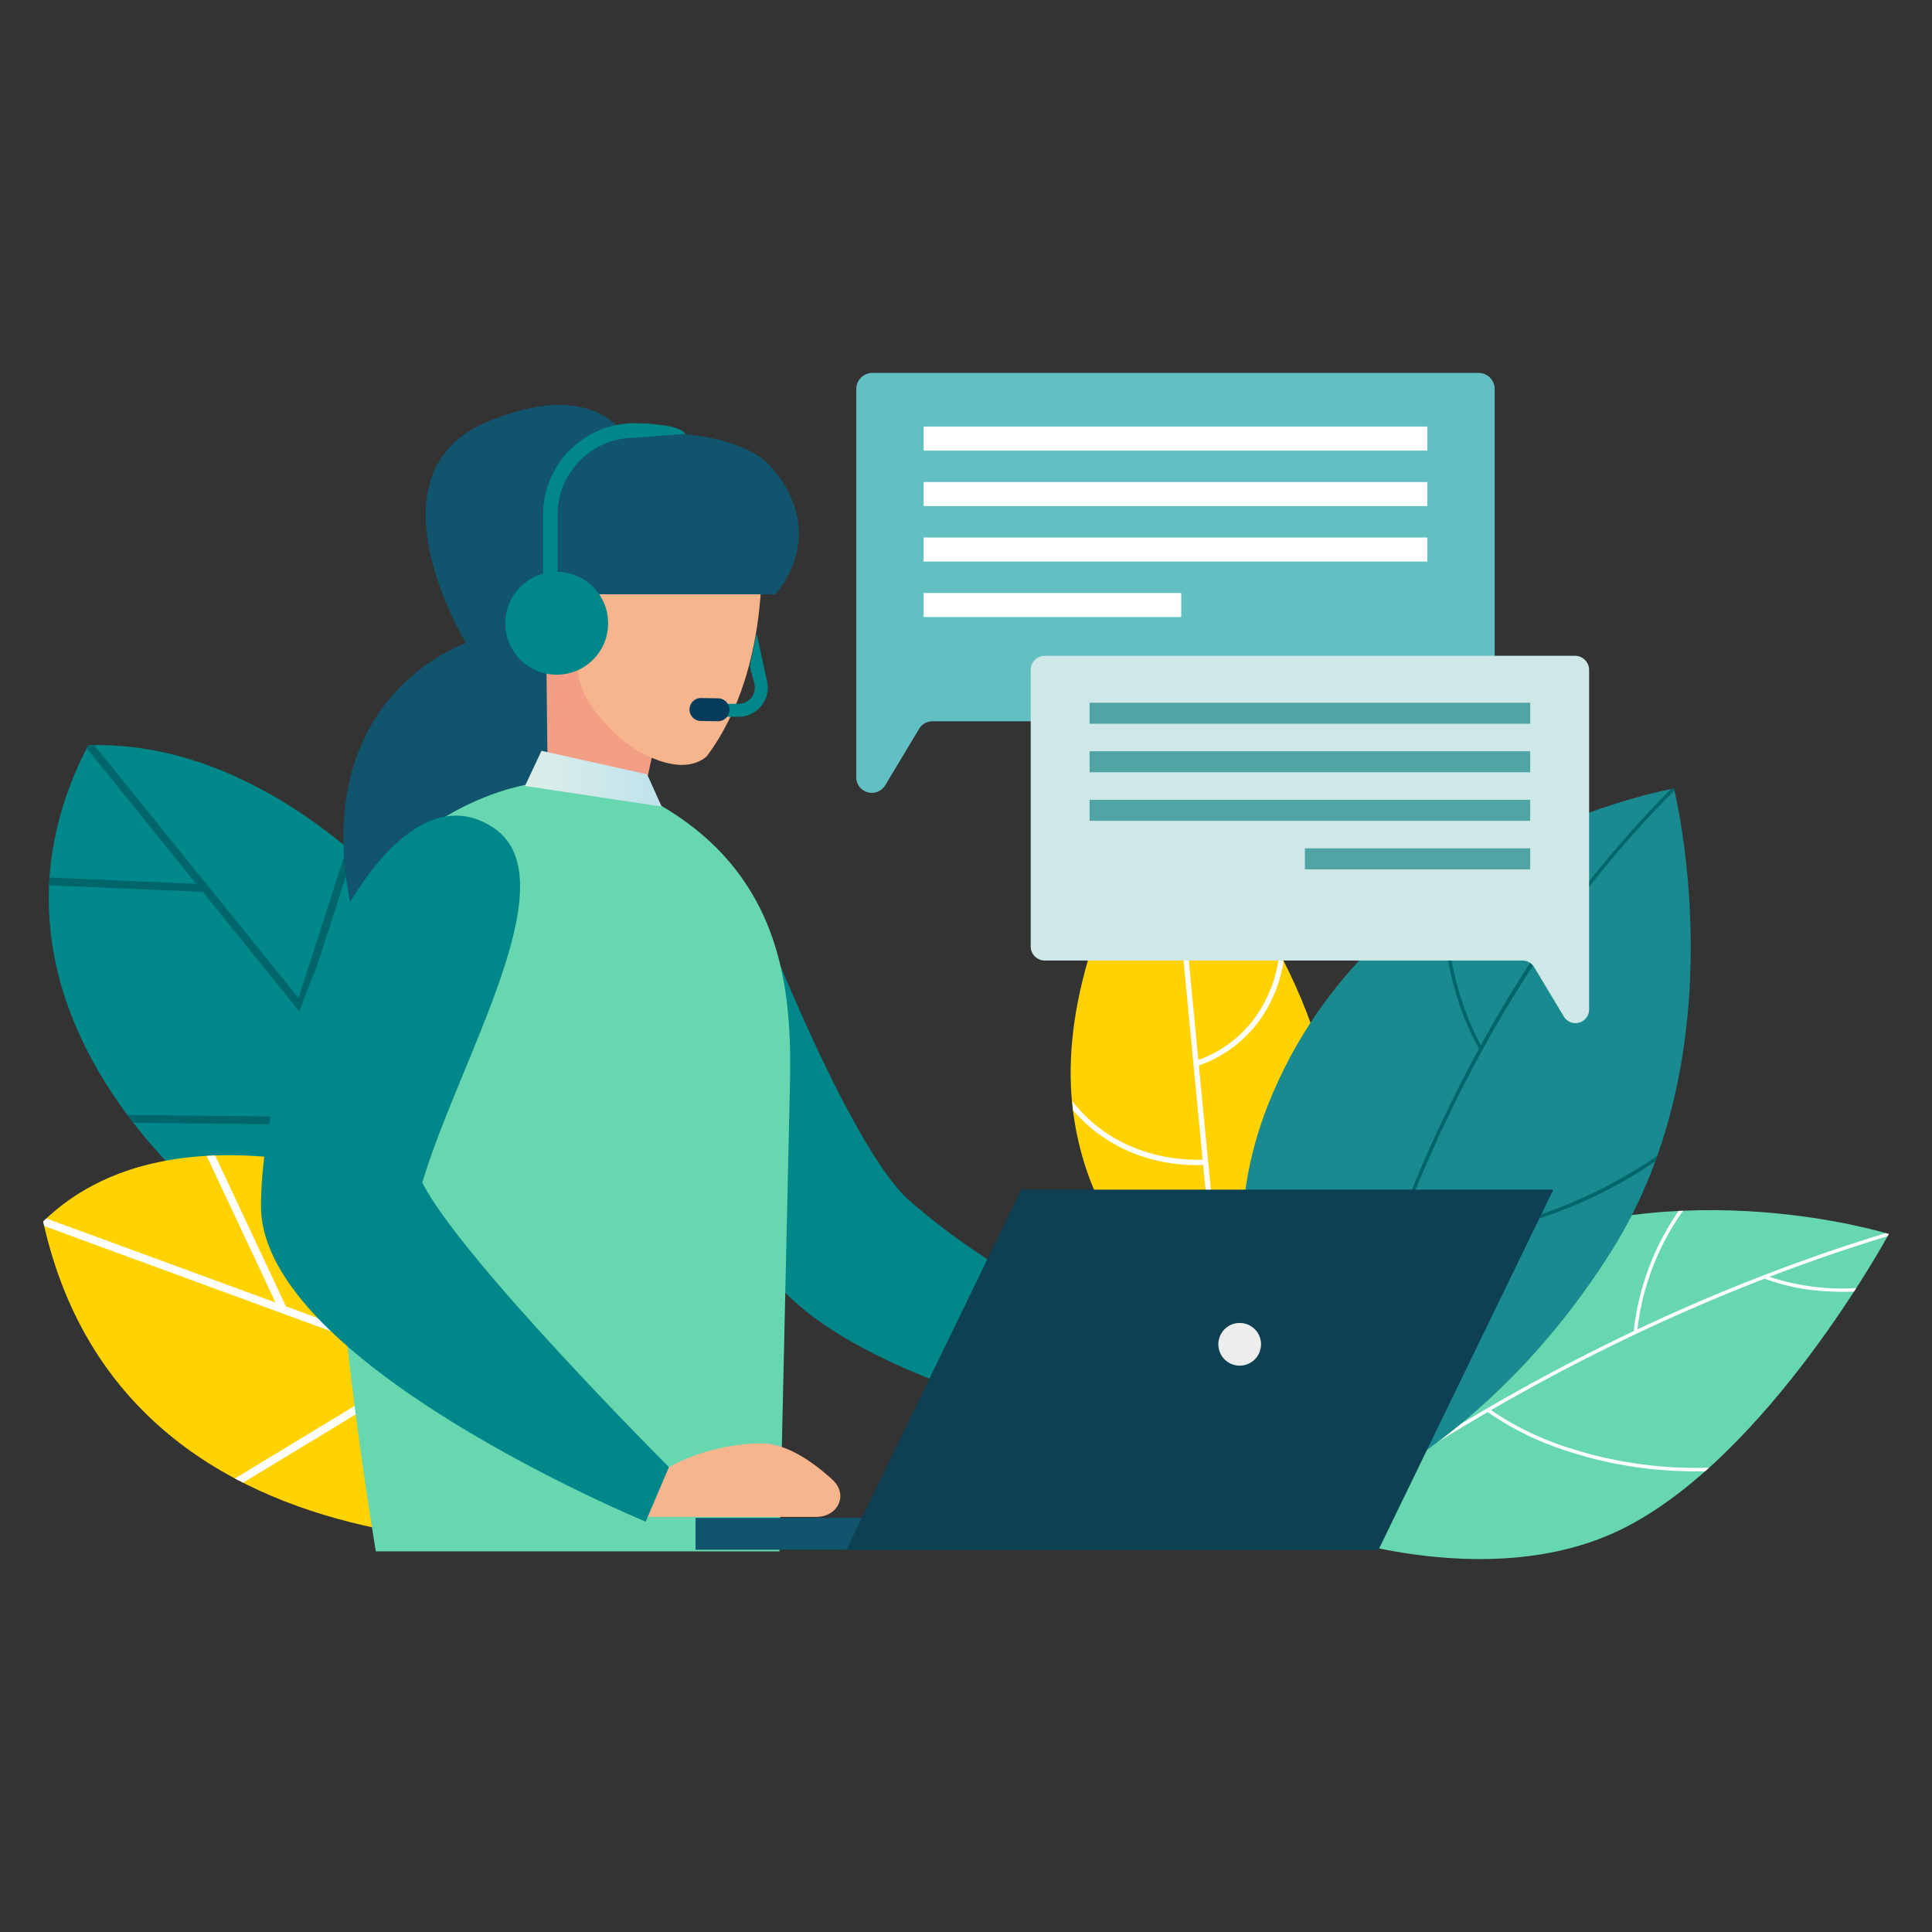
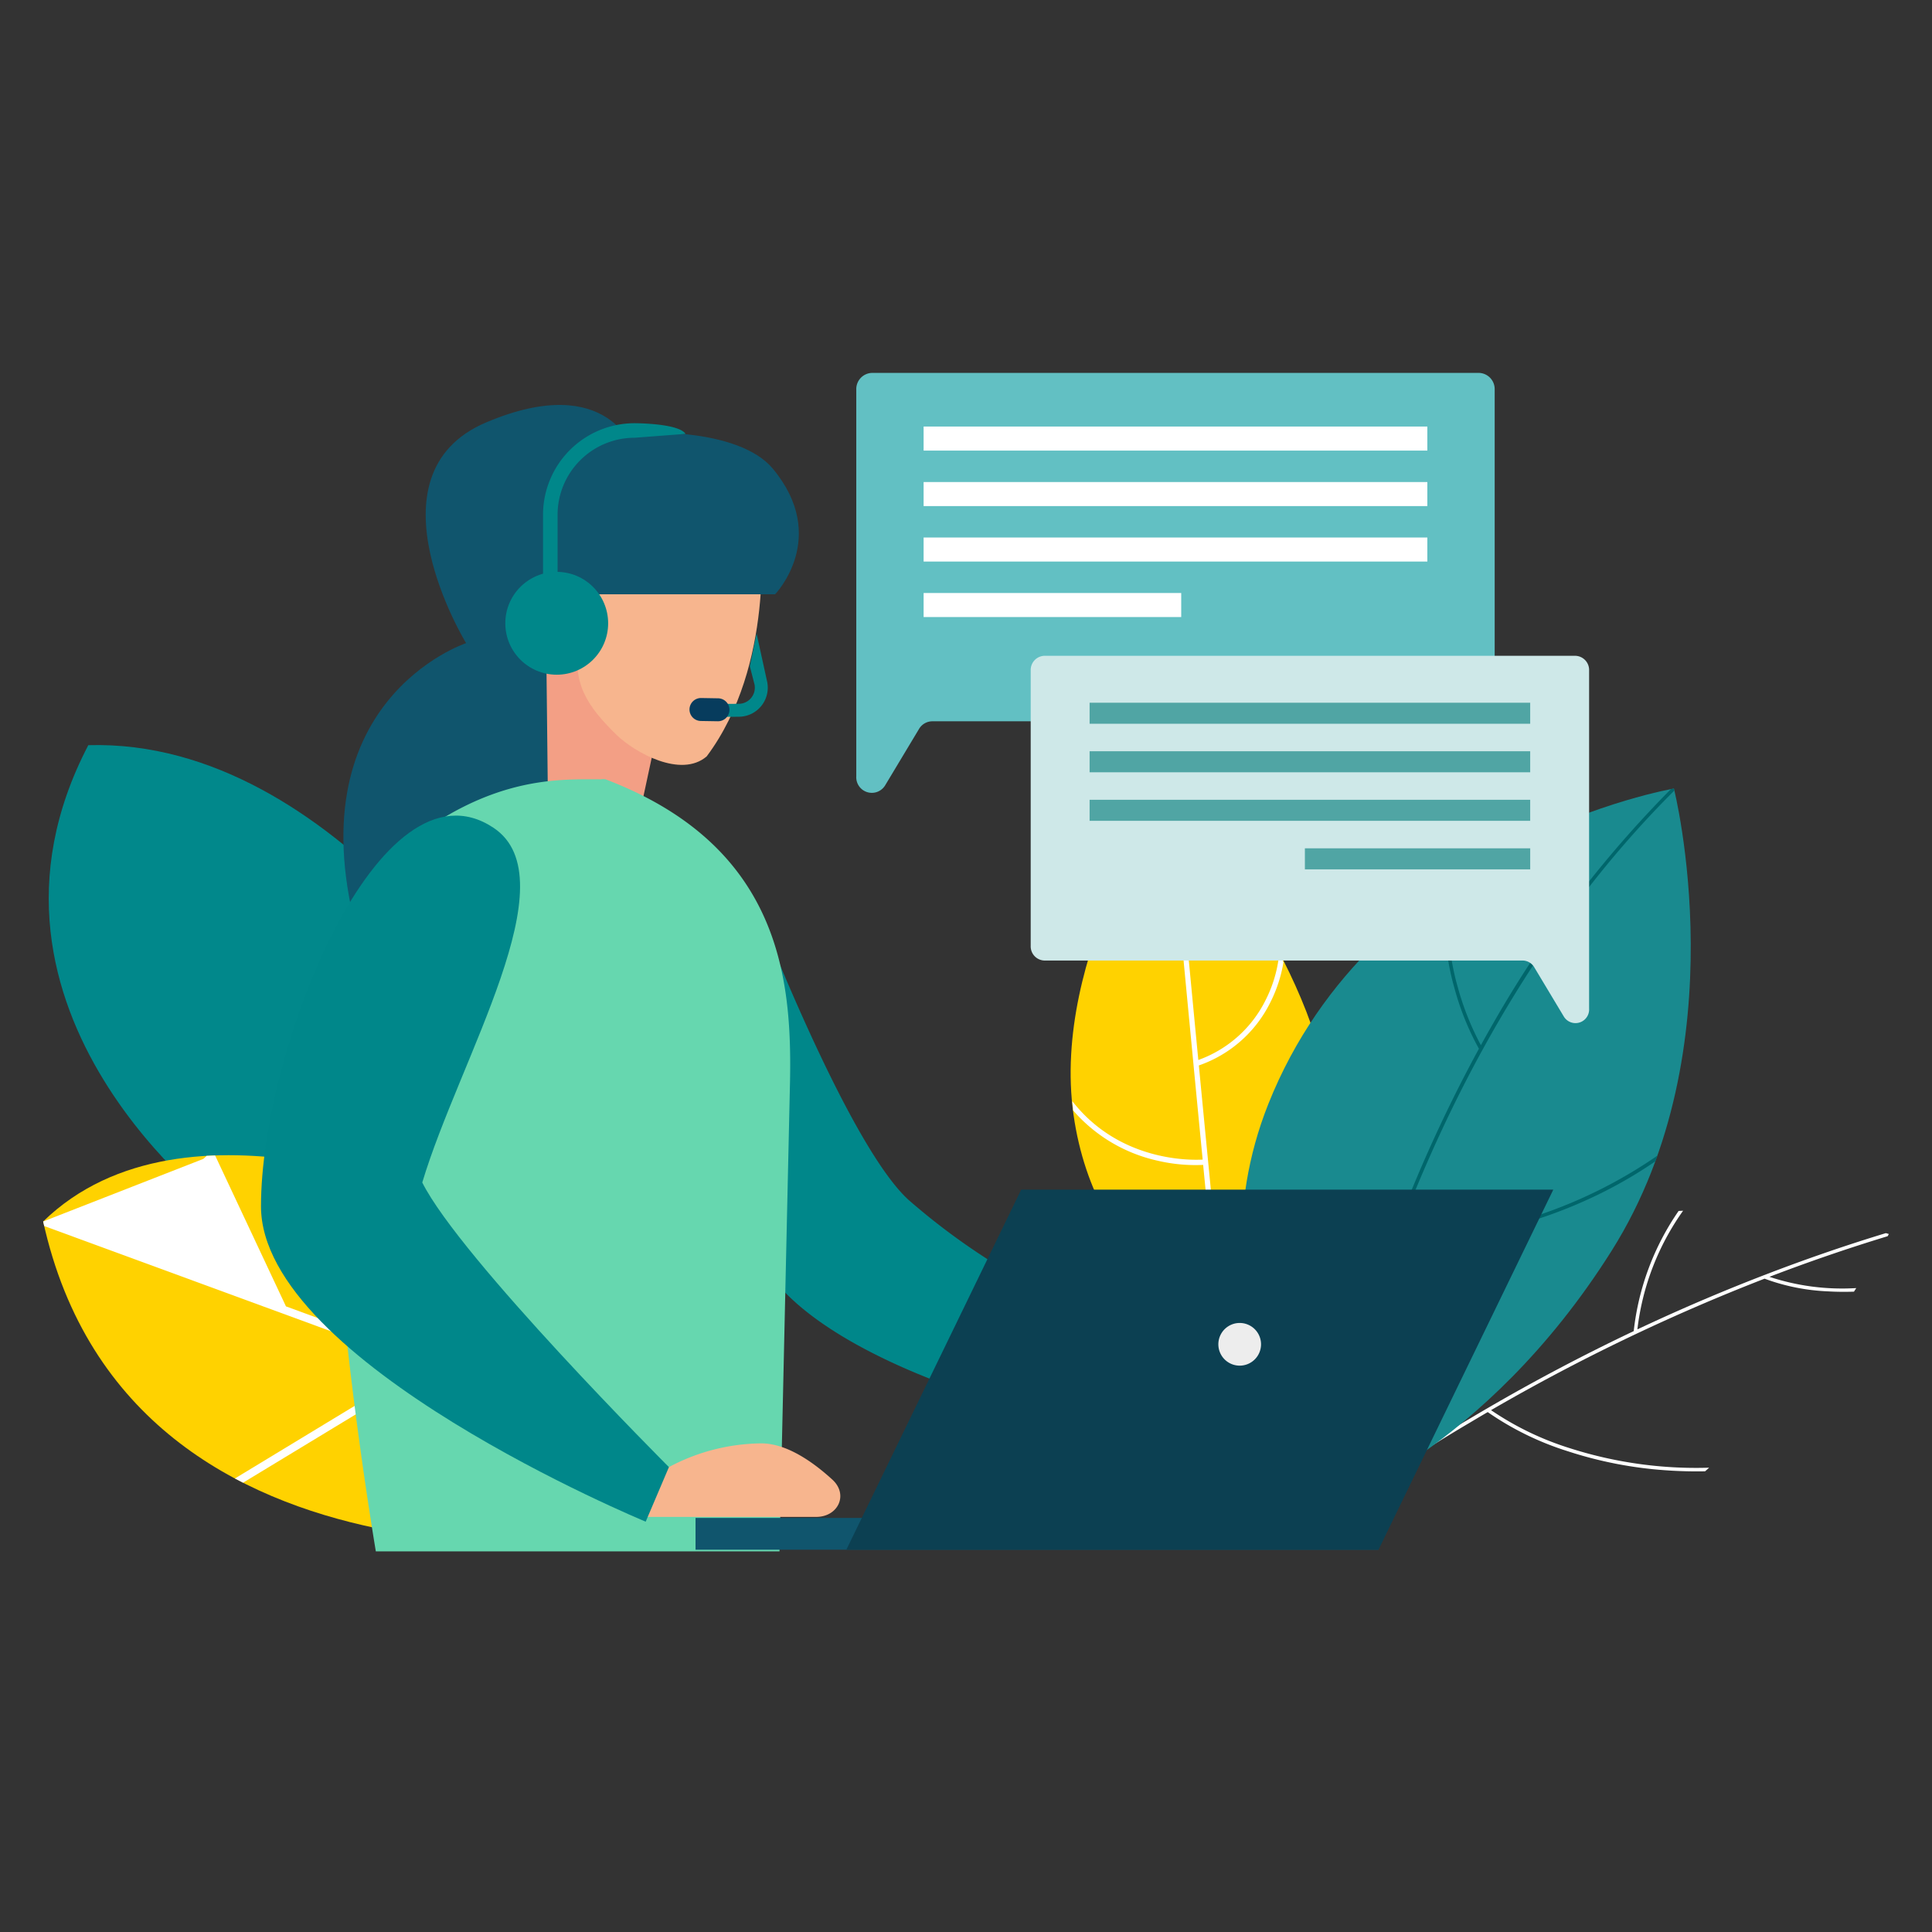
<svg xmlns="http://www.w3.org/2000/svg" width="220" height="220" viewBox="0 0 220 220">
  <rect x="0" y="0" width="220" height="220" fill="#333333" stroke="none" />
  <defs>
    <linearGradient id="linear-gradient" y1=".5" x2="1" y2=".5" gradientUnits="objectBoundingBox">
      <stop offset="0" stop-color="#deeee9" />
      <stop offset="1" stop-color="#bfe3ed" />
    </linearGradient>
    <clipPath id="clip-path">
      <path id="長方形_17185" data-name="長方形 17185" transform="translate(358.5 2786.5)" stroke="#707070" fill="#fff" d="M0 0h220v220H0z" />
    </clipPath>
    <style>.cls-4{fill:#fff}.cls-3{fill:#ffd200}.cls-5{fill:#66d7af}.cls-7{fill:#00666b}.cls-9{fill:#00878a}.cls-10{fill:#10556d}.cls-12{fill:#f7b58e}.cls-19{fill:#50a5a4}</style>
  </defs>
  <g id="マスクグループ_88" data-name="マスクグループ 88" transform="translate(-358.5 -2786.5)" clip-path="url(#clip-path)">
    <g id="グループ_40358" data-name="グループ 40358" transform="translate(358.363 2782.385)">
      <g id="グループ_40340" data-name="グループ 40340">
        <path id="パス_18653" data-name="パス 18653" class="cls-3" d="M139.189 154.862s-14.252-5.679-16.813-23.843 10.952-37.285 10.952-37.285 15.984 19.169 17.953 34.411-12.092 26.717-12.092 26.717z" />
        <path id="パス_18654" data-name="パス 18654" class="cls-4" d="M144.816 118.213a15.92 15.92 0 001.474-4.538c-.126-.247-.252-.494-.379-.739a.3.3 0 00-.162.24 14.815 14.815 0 01-1.48 4.791 13.71 13.71 0 01-7.678 6.852 8426.926 8426.926 0 01-2.865-30.376c-.218-.27-.339-.415-.339-.415s-.095.135-.265.388c.143 1.553.739 8.01 1.665 17.8-1.451-.821-5.766-3.489-7.517-7.078q-.156.348-.31.7c2.161 3.926 6.976 6.611 7.9 7.1.349 3.684.743 7.82 1.175 12.327v.006c.329 3.427.68 7.069 1.052 10.89-1.615.086-9.509.132-14.8-6.6a.3.3 0 00-.051-.05q.045.529.106 1.058a17.865 17.865 0 009.6 5.713 18.873 18.873 0 005.2.482c.556 5.729 1.157 11.855 1.791 18.259.2.093.315.138.315.138s.1-.082.278-.237q-.4-4.023-.779-7.893a23.568 23.568 0 0010.945-6.335q.264-.673.5-1.372a.28.28 0 00-.067.053 23.239 23.239 0 01-11.435 7.053 9977.034 9977.034 0 01-2.038-20.991 14.305 14.305 0 008.164-7.226z" />
      </g>
      <g id="グループ_40343" data-name="グループ 40343">
        <g id="グループ_40341" data-name="グループ 40341">
-           <path id="パス_18655" data-name="パス 18655" class="cls-5" d="M215.223 144.634s-23.67-7.427-45.274 2.266-20.71 31.368-20.71 31.368 20.034 7.629 35.567-.025c16.675-8.216 30.417-33.609 30.417-33.609z" />
          <path id="パス_18656" data-name="パス 18656" class="cls-4" d="M201.623 149.509c4.277-1.64 8.777-3.2 13.463-4.626l.137-.249s-.117-.037-.342-.1c-4.612 1.4-9.241 3-13.855 4.78a.226.226 0 00-.061.023q-6.423 2.478-12.776 5.411-.8.369-1.6.746a29.148 29.148 0 015.205-13.511l-.51.024a29.776 29.776 0 00-5.113 13.685 223.655 223.655 0 00-16.7 8.806l-.018.01q-1.065.621-2.122 1.252a171.808 171.808 0 00-18.1 12.26c0 .163.005.25.005.25l.216.079a170.914 170.914 0 0118.093-12.254q.966-.579 2-1.183a33.573 33.573 0 009.129 4.461 46.011 46.011 0 0011.049 2.159q.345.025.692.046 1.921.112 3.883.077.231-.2.46-.411A47.215 47.215 0 01178.823 169a33.767 33.767 0 01-8.9-4.309 222.512 222.512 0 0131.148-14.971 23.573 23.573 0 007.22 1.445c.914.054 1.9.069 2.961.032l.261-.406a26.377 26.377 0 01-9.89-1.282z" />
        </g>
        <g id="グループ_40342" data-name="グループ 40342">
          <path id="パス_18657" data-name="パス 18657" d="M190.748 93.911s7.469 29.487-7.072 52.6-32.976 29.344-32.976 29.344-15.63-22.209-6.141-46.017c12.021-30.157 46.189-35.927 46.189-35.927z" fill="#198a8f" />
          <path id="パス_18658" data-name="パス 18658" class="cls-7" d="M190.8 94.136l-.054-.225s-.119.02-.343.064a127.915 127.915 0 00-20.266 26.725q-.693 1.2-1.368 2.432a31.368 31.368 0 01-2.631-6.6 27.548 27.548 0 01-.722-11.975l-.451.307a28.093 28.093 0 00.792 11.774 30.966 30.966 0 002.775 6.878l.014.018a164.6 164.6 0 00-10.613 23.8 158.881 158.881 0 00-7.4 28.275c.107.16.165.243.165.243s.072-.024.21-.075a157.552 157.552 0 017.4-28.321c.2-.556.4-1.123.615-1.7a51.572 51.572 0 0011.623-1.5 57.2 57.2 0 008.481-2.724q1.4-.576 2.755-1.223a50.815 50.815 0 006.843-3.946q.118-.322.233-.645a54.094 54.094 0 01-18.391 8.151 51.972 51.972 0 01-11.4 1.491c5.457-14.691 15.248-34.814 31.733-51.224z" />
        </g>
      </g>
      <g id="グループ_40347" data-name="グループ 40347">
        <g id="グループ_40344" data-name="グループ 40344">
          <path id="パス_18659" data-name="パス 18659" d="M59.061 123.27s-20.326-35.123-48.869-34.3C-5.7 119.414 25.554 142.3 25.554 142.3l34.489 8.36z" fill="#01888b" />
-           <path id="パス_18660" data-name="パス 18660" class="cls-7" d="M39.644 100.625l-5.511 17.131-23.265-28.789c-.226 0-.45 0-.676.006-.062.12-.118.238-.179.358l12.461 15.419-16.7-.706c-.011.159-.017.316-.026.474l-.018.419 17.495.739 20.765 25.7-29.354-.3q.34.458.682.9l29.4.3 14.742 18.243.583.141-.031-.881L34.8 118.587l5.58-17.344q-.363-.31-.736-.618z" />
        </g>
        <g id="グループ_40346" data-name="グループ 40346">
          <path id="パス_18661" data-name="パス 18661" class="cls-3" d="M52.161 141.42s-30.807-14.079-47.11 1.786c10.007 45.363 68.414 35.837 68.414 35.837z" />
          <g id="グループ_40345" data-name="グループ 40345">
-             <path id="パス_18662" data-name="パス 18662" class="cls-4" d="M5.051 143.207c.038.175.08.346.12.52l43.066 15.8-21.352 12.945q.462.246.928.482l21.5-13.034 16.82 6.172-.68-1.2L32.7 152.874l-8.067-17.184q-.483.018-.967.045l7.843 16.7-26.092-9.57c-.121.114-.245.224-.366.341z" />
+             <path id="パス_18662" data-name="パス 18662" class="cls-4" d="M5.051 143.207c.038.175.08.346.12.52l43.066 15.8-21.352 12.945q.462.246.928.482l21.5-13.034 16.82 6.172-.68-1.2L32.7 152.874l-8.067-17.184q-.483.018-.967.045c-.121.114-.245.224-.366.341z" />
          </g>
        </g>
      </g>
      <g id="グループ_40355" data-name="グループ 40355">
        <path id="パス_18663" data-name="パス 18663" class="cls-9" d="M85.938 106.522S96.55 134.37 103.62 140.77a76.476 76.476 0 0015.709 10.593l-5.724 12.348s-24.178-6.6-27.69-18.135c-1.989-6.533.023-39.054.023-39.054z" />
        <path id="パス_18664" data-name="パス 18664" class="cls-10" d="M72.392 55.584s-2.835-9.317-16.879-3.376-2.3 25.141-2.3 25.141-19.985 6.593-12.153 33.87 25.661-7.419 25.661-7.419l8.763-37.417z" />
        <path id="パス_18665" data-name="パス 18665" d="M62.335 77.349l.206 19.016h10.527l1.741-8.1-10.476-10.916z" fill="#f39f85" />
        <g id="グループ_40348" data-name="グループ 40348">
          <path id="パス_18666" data-name="パス 18666" class="cls-12" d="M80.609 90.246C88.412 79.815 86.72 64.7 86.72 64.7l-7.456-4.6-11.648 4.513-2.439 12.247c-.028.106 1.027.213 1 .321-1.04 4.561.8 7.328 4.151 10.6 2.078 2.019 7.35 4.985 10.281 2.465z" />
        </g>
        <path id="パス_18667" data-name="パス 18667" class="cls-10" d="M61.319 71.788H88.4s6.258-6.481-.27-14.313c-3.8-4.592-15.479-4.7-19.554-3.231-9.595 3.456-5.636 12.413-5.636 12.413z" />
        <g id="グループ_40350" data-name="グループ 40350">
          <g id="グループ_40349" data-name="グループ 40349">
            <path id="パス_18668" data-name="パス 18668" class="cls-9" d="M81.512 85.748l-.012-1.473 2.757-.015a1.841 1.841 0 001.8-2.192l-.537-2.09.771-3.712 1.212 5.52a3.314 3.314 0 01-3.235 3.947z" />
          </g>
          <path id="パス_18669" data-name="パス 18669" d="M81.876 86.246l-1.942-.032a1.309 1.309 0 01-1.283-1.327 1.309 1.309 0 011.327-1.287l1.942.033a1.309 1.309 0 011.28 1.331 1.308 1.308 0 01-1.324 1.282z" fill="#073c5d" />
        </g>
        <path id="パス_18670" data-name="パス 18670" class="cls-5" d="M88.9 180.771l1.2-53.636c.215-11.834-1.257-26.74-21.007-34.277a1.463 1.463 0 00-.516 0c-5.251 0-14.139-.54-25.753 10.41-10.508 9.908-1.667 66.777.11 77.507z" />
        <g id="グループ_40351" data-name="グループ 40351">
          <path id="パス_18671" data-name="パス 18671" class="cls-12" d="M76.308 171.175a22.71 22.71 0 0110.519-2.7c2.83 0 5.778 2.013 8.092 4.126 1.857 1.7.67 4.246-1.845 4.246H72.512z" />
          <path id="パス_18672" data-name="パス 18672" class="cls-9" d="M56.323 98.369c-12.989-8.621-26.467 25.273-26.467 43.1s43.807 35.92 43.807 35.92l2.645-6.212s-23.766-23.768-28.087-32.409c4.214-14.074 16.89-34.568 8.102-40.399z" />
        </g>
-         <path id="パス_18673" data-name="パス 18673" d="M61.8 89.613l12.027 2.677 1.657 3.67-15.566-2.347z" fill="url(#linear-gradient)" />
        <g id="グループ_40354" data-name="グループ 40354">
          <g id="グループ_40353" data-name="グループ 40353">
            <g id="グループ_40352" data-name="グループ 40352">
              <path id="パス_18674" data-name="パス 18674" class="cls-9" d="M78.2 53.521c-.765-1.215-5.8-1.215-5.8-1.215a10.435 10.435 0 00-10.428 10.423v9.807h1.658v-9.807a8.776 8.776 0 018.77-8.766z" />
            </g>
          </g>
          <circle id="楕円形_84" data-name="楕円形 84" class="cls-9" cx="5.855" cy="5.855" r="5.855" transform="translate(57.677 69.235)" />
        </g>
        <path id="長方形_17200" data-name="長方形 17200" class="cls-10" transform="translate(79.339 176.965)" d="M0 0h77.776v3.617H0z" />
        <path id="パス_18675" data-name="パス 18675" d="M177.012 139.584h-60.593l-19.907 41h60.6z" fill="#0c4052" />
        <path id="パス_18676" data-name="パス 18676" d="M138.873 157.194a2.43 2.43 0 102.43-2.431 2.43 2.43 0 00-2.43 2.431z" fill="#ededed" />
      </g>
      <g id="グループ_40356" data-name="グループ 40356">
        <path id="パス_18677" data-name="パス 18677" d="M97.643 92.516V48.469a1.842 1.842 0 011.788-1.891h69.119a1.842 1.842 0 011.788 1.891v35.89a1.841 1.841 0 01-1.788 1.891h-62.257a1.766 1.766 0 00-1.509.878l-3.844 6.4a1.774 1.774 0 01-3.297-1.012z" fill="#62c0c3" />
        <path id="長方形_17201" data-name="長方形 17201" class="cls-4" transform="rotate(180 81.335 27.712)" d="M0 0h57.36v2.738H0z" />
        <path id="長方形_17202" data-name="長方形 17202" class="cls-4" transform="rotate(180 81.335 30.872)" d="M0 0h57.36v2.738H0z" />
        <path id="長方形_17203" data-name="長方形 17203" class="cls-4" transform="rotate(180 81.335 34.03)" d="M0 0h57.36v2.738H0z" />
        <path id="長方形_17204" data-name="長方形 17204" class="cls-4" transform="rotate(180 67.322 37.19)" d="M0 0h29.333v2.738H0z" />
      </g>
      <g id="グループ_40357" data-name="グループ 40357">
        <path id="パス_18678" data-name="パス 18678" d="M181.091 118.973V80.446a1.612 1.612 0 00-1.564-1.654h-60.458a1.612 1.612 0 00-1.564 1.654v31.393a1.612 1.612 0 001.564 1.654h54.455a1.545 1.545 0 011.32.767l3.362 5.6a1.553 1.553 0 002.885-.887z" fill="#cee8e8" />
        <path id="長方形_17205" data-name="長方形 17205" class="cls-19" transform="translate(124.212 84.135)" d="M0 0h50.171v2.395H0z" />
        <path id="長方形_17206" data-name="長方形 17206" class="cls-19" transform="translate(124.212 89.661)" d="M0 0h50.171v2.395H0z" />
        <path id="長方形_17207" data-name="長方形 17207" class="cls-19" transform="translate(124.212 95.188)" d="M0 0h50.171v2.395H0z" />
        <path id="長方形_17208" data-name="長方形 17208" class="cls-19" transform="translate(148.727 100.715)" d="M0 0h25.657v2.395H0z" />
      </g>
    </g>
  </g>
</svg>